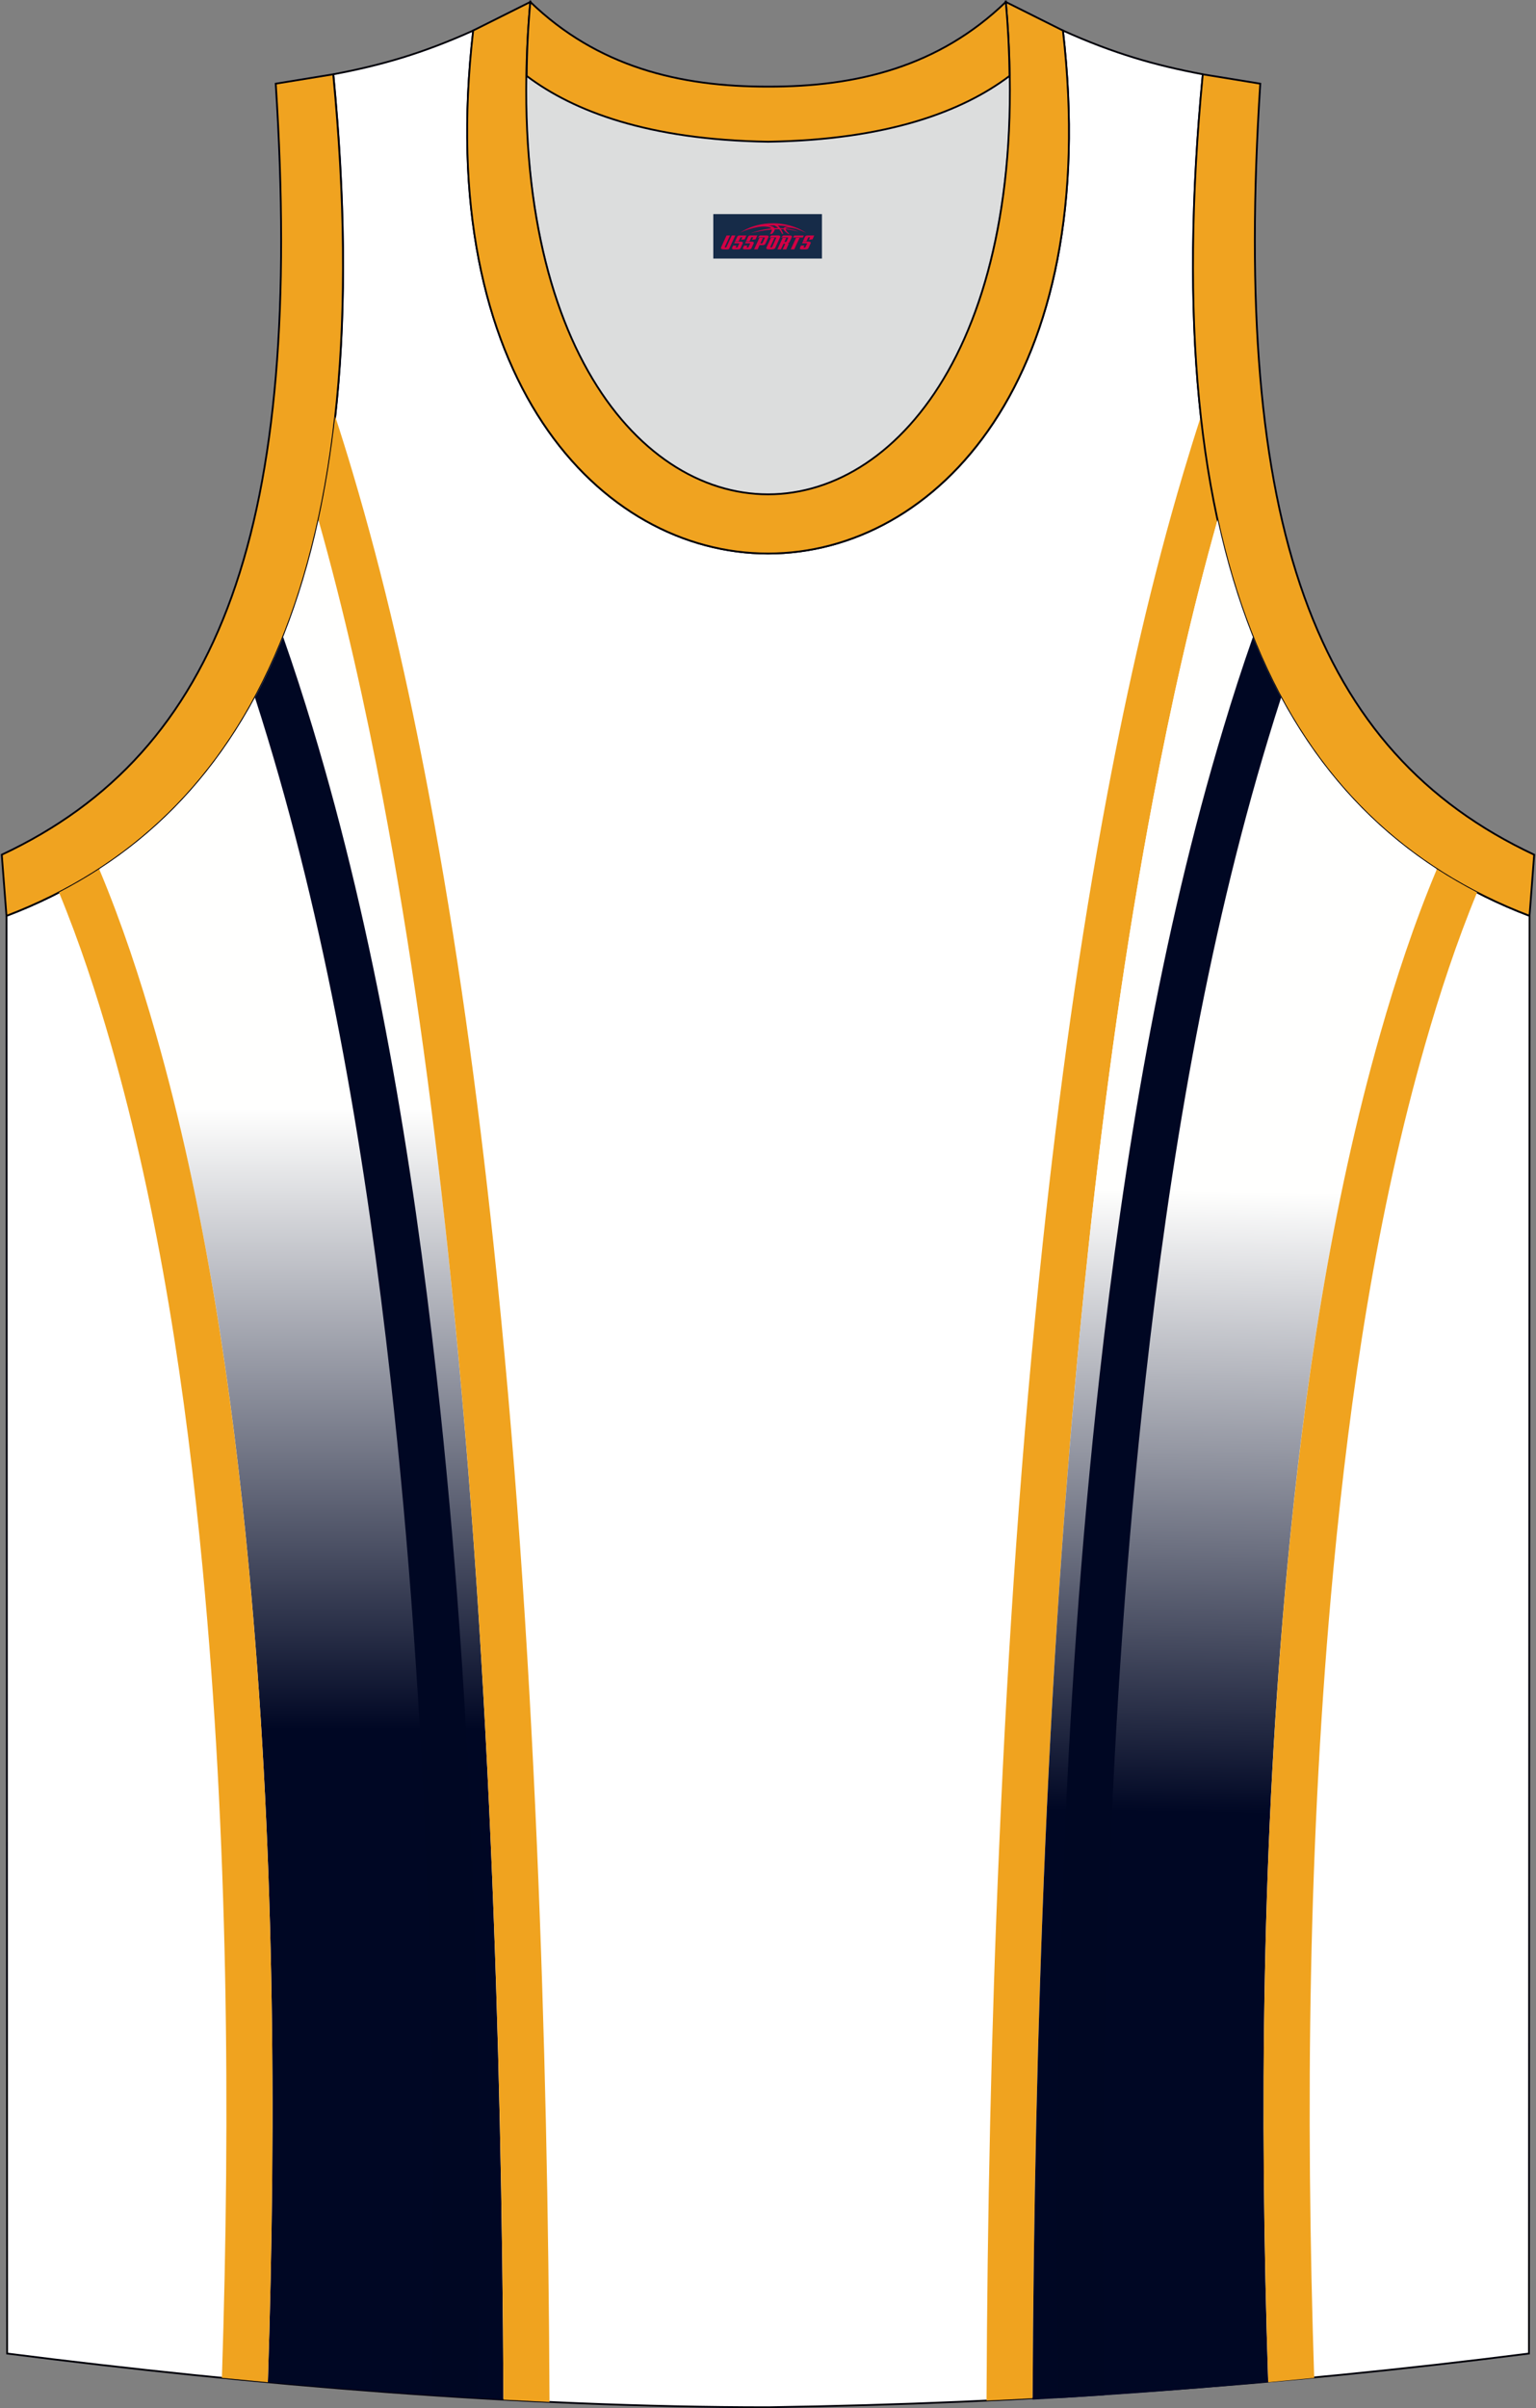
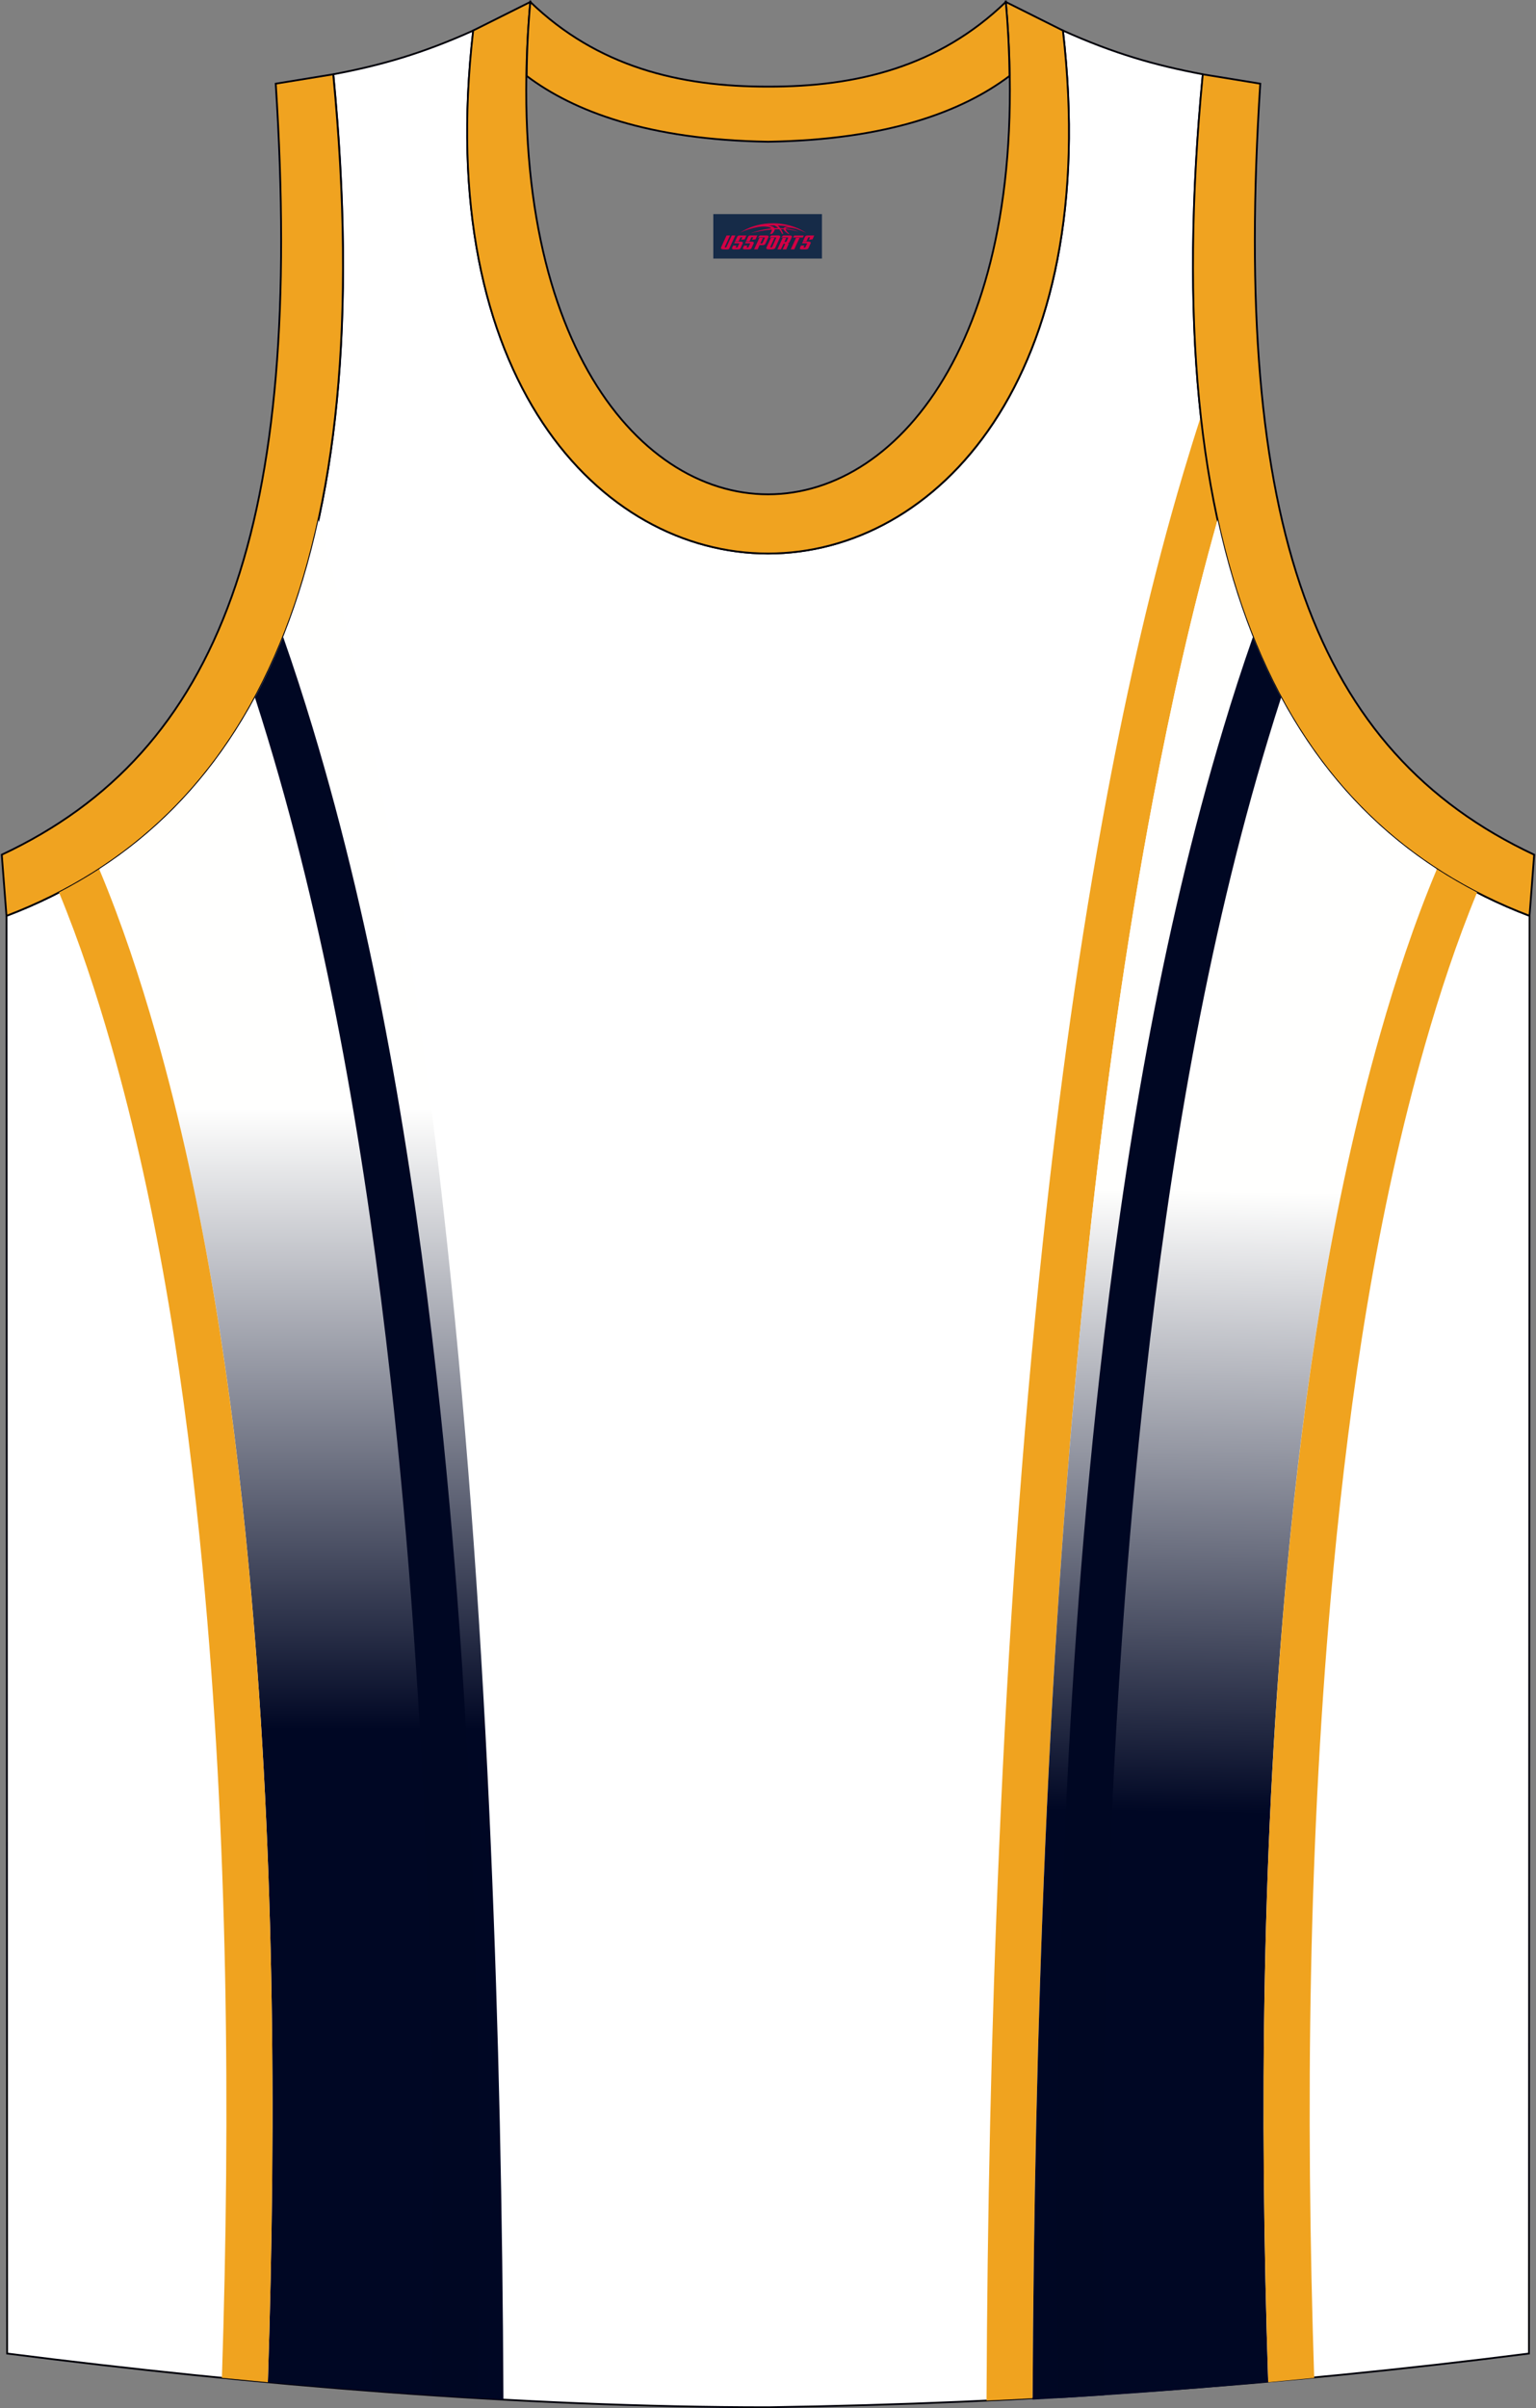
<svg xmlns="http://www.w3.org/2000/svg" version="1.1" id="图层_1" x="0px" y="0px" width="339.31px" height="531.8px" viewBox="0 0 339.31 531.8" enable-background="new 0 0 339.31 531.8" xml:space="preserve">
  <rect x="0" y="0" width="339.31" height="531.8" fill="#808080" stroke="none" />
  <g>
    <path fill="#FFFFFF" stroke="#000009" stroke-width="0.4" stroke-miterlimit="10" d="M169.69,531.6   c57.37-0.83,113.32-4.88,168.06-11.86l0.14-317.49c-54.53-20.78-82.65-77.24-72.18-185.84h0.02c-10.65-2-19.74-4.62-30.92-9.66   c17.79,153.99-148.06,153.99-130.27,0c-11.18,5.04-20.27,7.66-30.92,9.66h0.02C84.09,125.01,55.97,181.47,1.44,202.25l0.14,317.49   C55.88,526.66,114.98,531.6,169.69,531.6L169.69,531.6z M169.64,531.6h0.05H169.64z" />
    <path fill="#F0A31F" d="M217.93,530.13c3.4-0.16,6.79-0.33,10.18-0.51c0.18-40.75,1.03-81.5,2.79-122.2   c1.91-44.2,4.89-88.42,9.6-132.41c3.54-33.03,8.06-66.06,14.25-98.7c3.91-20.63,8.5-41.26,14.22-61.5c-0.15-0.69-0.3-1.4-0.44-2.1   l-0.13-0.61l-0.07-0.34c-0.16-0.8-0.32-1.61-0.47-2.42c-0.07-0.37-0.14-0.74-0.21-1.11c-0.14-0.75-0.27-1.51-0.4-2.27   c-0.09-0.52-0.18-1.04-0.26-1.56c-0.1-0.6-0.2-1.2-0.29-1.8c-0.11-0.69-0.21-1.38-0.31-2.07c-0.07-0.5-0.15-1.01-0.22-1.51   c-0.11-0.77-0.21-1.54-0.31-2.31c-0.06-0.45-0.12-0.91-0.17-1.36c-0.1-0.82-0.2-1.65-0.3-2.48c-0.04-0.31-0.07-0.61-0.1-0.92   c-1.37,4.22-2.66,8.38-3.87,12.45c-6.92,23.25-12.31,47.05-16.8,70.88c-6.2,32.89-10.74,66.16-14.29,99.43   c-4.71,44.12-7.68,88.46-9.59,132.78C218.95,448.35,218.1,489.25,217.93,530.13z" />
-     <path fill="#DCDDDD" d="M169.66,31.31c26.45-0.42,42.91-6.7,53.28-14.49c0.02-0.06,0.03-0.12,0.05-0.17   c1.15,124.07-107.81,124.07-106.66,0c0.02,0.06,0.03,0.12,0.05,0.18C126.75,24.61,143.21,30.89,169.66,31.31z" />
+     <path fill="#DCDDDD" d="M169.66,31.31c26.45-0.42,42.91-6.7,53.28-14.49c0.02-0.06,0.03-0.12,0.05-0.17   c0.02,0.06,0.03,0.12,0.05,0.18C126.75,24.61,143.21,30.89,169.66,31.31z" />
    <path fill="#F0A320" stroke="#000009" stroke-width="0.4" stroke-miterlimit="10" d="M1.43,202.25   c54.53-20.78,82.65-77.24,72.18-185.84l-12.7,2.07C67.2,116.14,48.89,166,0.39,188.75L1.43,202.25z" />
    <path fill="#F0A320" stroke="#000009" stroke-width="0.4" stroke-miterlimit="10" d="M117.15,0.43   c-12.97,144.98,118.01,144.98,105.03,0l12.62,6.31c17.79,154-148.06,153.99-130.27,0L117.15,0.43z" />
    <path fill="#F0A320" stroke="#000009" stroke-width="0.4" stroke-miterlimit="10" d="M117.15,0.43   c14.82,14.3,32.92,18.74,52.52,18.7c19.6,0.05,37.7-4.4,52.52-18.7c0.5,5.62,0.77,11.01,0.82,16.19c-0.02,0.06-0.03,0.13-0.05,0.19   c-10.37,7.79-26.84,14.07-53.28,14.49c-26.45-0.42-42.92-6.7-53.28-14.49c-0.02-0.06-0.03-0.13-0.05-0.19   C116.37,11.45,116.64,6.06,117.15,0.43z" />
    <path fill="#F0A320" stroke="#000009" stroke-width="0.4" stroke-miterlimit="10" d="M337.88,202.25   c-54.53-20.78-82.65-77.24-72.18-185.84l12.7,2.07c-6.3,97.67,12.01,147.53,60.51,170.27L337.88,202.25z" />
    <linearGradient id="SVGID_1_" gradientUnits="userSpaceOnUse" x1="66.524" y1="361.122" x2="66.524" y2="224.056" gradientTransform="matrix(1 0 0 1 0.04 20.817)">
      <stop offset="0" style="stop-color:#000724" />
      <stop offset="1" style="stop-color:#FFFFFE" />
    </linearGradient>
    <path fill="url(#SVGID_1_)" d="M70.35,114.82c-8.02,36.69-24.68,61.69-48.44,77.1c5,11.91,9.08,24.34,12.5,36.32   c10.86,38.05,16.85,78.51,20.55,117.84c5.61,59.54,6.17,120.15,4.21,180c17.28,1.59,34.72,2.9,52.04,3.84   c-0.18-40.84-1.03-81.7-2.79-122.49c-1.91-44.2-4.89-88.42-9.6-132.41c-3.54-33.03-8.06-66.06-14.25-98.7   C80.66,155.69,76.07,135.06,70.35,114.82z" />
    <path fill="#F0A31F" d="M21.91,191.92c-2.86,1.85-5.82,3.57-8.88,5.15c4.55,11,8.29,22.45,11.44,33.43   c10.74,37.44,16.64,77.33,20.31,116.04c5.59,59.06,6.16,119.19,4.24,178.57c3.38,0.33,6.76,0.65,10.15,0.97   c1.96-59.85,1.4-120.46-4.21-180c-3.71-39.33-9.69-79.78-20.55-117.84C30.99,216.26,26.91,203.83,21.91,191.92z" />
-     <path fill="#F0A31F" d="M74.05,91.97c-0.9,8.08-2.13,15.69-3.7,22.86c5.71,20.24,10.31,40.87,14.22,61.5   c6.19,32.64,10.71,65.67,14.25,98.7c4.72,43.99,7.69,88.21,9.6,132.41c1.77,40.79,2.62,81.65,2.79,122.49   c3.4,0.18,6.79,0.35,10.18,0.51c-0.17-40.99-1.02-81.98-2.78-122.92c-1.91-44.32-4.88-88.67-9.59-132.78   c-3.55-33.27-8.09-66.55-14.29-99.43c-4.49-23.83-9.88-47.63-16.8-70.88C76.72,100.35,75.43,96.19,74.05,91.97z" />
    <path fill="#000723" d="M62.55,140.66c-1.89,4.72-3.96,9.18-6.23,13.38c0.97,2.98,1.89,5.94,2.78,8.88   c13.84,45.6,21.87,94.27,27.17,141.55c8.32,74.16,10.25,149.81,9.09,224.49c3.39,0.23,6.78,0.44,10.17,0.64   c1.18-75.07-0.75-151.11-9.08-225.67C91.11,256.04,83,206.82,69.04,160.61C67.05,154.04,64.9,147.35,62.55,140.66z" />
    <linearGradient id="SVGID_2_" gradientUnits="userSpaceOnUse" x1="271.88" y1="379.595" x2="274.276" y2="242.335" gradientTransform="matrix(1 0 0 1 0.04 20.817)">
      <stop offset="0" style="stop-color:#000724" />
      <stop offset="1" style="stop-color:#FFFFFE" />
    </linearGradient>
    <path fill="url(#SVGID_2_)" d="M268.97,114.82c8.02,36.69,24.68,61.69,48.44,77.1c-5,11.91-9.08,24.34-12.5,36.32   c-10.86,38.05-16.84,78.51-20.55,117.84c-5.61,59.54-6.17,120.15-4.21,180c-17.28,1.59-34.72,2.9-52.04,3.84   c0.18-40.84,1.03-81.7,2.79-122.49c1.91-44.2,4.89-88.42,9.6-132.41c3.54-33.03,8.06-66.06,14.25-98.7   C258.67,155.69,263.26,135.06,268.97,114.82z" />
    <path fill="#F0A31F" d="M317.42,191.92c2.86,1.85,5.82,3.57,8.88,5.15c-4.55,11-8.29,22.45-11.44,33.43   c-10.74,37.44-16.64,77.33-20.31,116.04c-5.59,59.06-6.16,119.19-4.24,178.57c-3.38,0.33-6.76,0.65-10.15,0.97   c-1.96-59.85-1.4-120.46,4.21-180c3.71-39.33,9.69-79.78,20.55-117.84C308.33,216.26,312.41,203.83,317.42,191.92z" />
    <path fill="#000723" d="M276.78,140.66c1.89,4.72,3.96,9.18,6.23,13.38c-0.97,2.98-1.89,5.94-2.78,8.88   c-13.84,45.6-21.87,94.27-27.17,141.55c-8.32,74.16-10.25,149.81-9.09,224.49c-3.39,0.23-6.78,0.44-10.17,0.64   c-1.18-75.07,0.75-151.11,9.08-225.67c5.35-47.89,13.46-97.11,27.42-143.32C272.27,154.04,274.43,147.35,276.78,140.66z" />
  </g>
  <g id="tag_logo">
    <rect y="47.28" fill="#162B48" width="24" height="9.818" x="157.57" />
    <g>
      <path fill="#D30044" d="M173.53,50.47l0.005-0.011c0.131-0.311,1.085-0.262,2.351,0.071c0.715,0.24,1.44,0.54,2.193,0.9    c-0.218-0.147-0.447-0.289-0.682-0.42l0.011,0.005l-0.011-0.005c-1.478-0.845-3.218-1.418-5.1-1.62    c-1.282-0.115-1.658-0.082-2.411-0.055c-2.449,0.142-4.68,0.905-6.458,2.095c1.26-0.638,2.722-1.075,4.195-1.336    c1.467-0.18,2.476-0.033,2.771,0.344c-1.691,0.175-3.469,0.633-4.555,1.075c1.156-0.338,2.967-0.665,4.647-0.813    c0.016,0.251-0.115,0.567-0.415,0.96h0.475c0.376-0.382,0.584-0.725,0.595-1.004c0.333-0.022,0.66-0.033,0.971-0.033    C172.36,50.91,172.57,51.26,172.77,51.65h0.262c-0.125-0.344-0.295-0.687-0.518-1.036c0.207,0,0.393,0.005,0.567,0.011    c0.104,0.267,0.496,0.66,1.058,1.025h0.245c-0.442-0.365-0.753-0.753-0.835-1.004c1.047,0.065,1.696,0.224,2.885,0.513    C175.35,50.73,174.61,50.56,173.53,50.47z M171.09,50.38c-0.164-0.295-0.655-0.485-1.402-0.551    c0.464-0.033,0.922-0.055,1.364-0.055c0.311,0.147,0.589,0.344,0.84,0.589C171.63,50.36,171.36,50.37,171.09,50.38z M173.07,50.43c-0.224-0.016-0.458-0.027-0.715-0.044c-0.147-0.202-0.311-0.398-0.502-0.6c0.082,0,0.164,0.005,0.24,0.011    c0.72,0.033,1.429,0.125,2.138,0.273C173.56,50.03,173.18,50.19,173.07,50.43z" />
      <path fill="#D30044" d="M160.49,52.01L159.32,54.56C159.14,54.93,159.41,55.07,159.89,55.07l0.873,0.005    c0.115,0,0.251-0.049,0.327-0.175l1.342-2.891H161.65L160.43,54.64H160.26c-0.147,0-0.185-0.033-0.147-0.125l1.156-2.504H160.49L160.49,52.01z M162.35,53.36h1.271c0.36,0,0.584,0.125,0.442,0.425L163.59,54.82C163.49,55.04,163.22,55.07,162.99,55.07H162.07c-0.267,0-0.442-0.136-0.349-0.333l0.235-0.513h0.742L162.52,54.6C162.5,54.65,162.54,54.66,162.6,54.66h0.18    c0.082,0,0.125-0.016,0.147-0.071l0.376-0.813c0.011-0.022,0.011-0.044-0.055-0.044H162.18L162.35,53.36L162.35,53.36z M163.17,53.29h-0.78l0.475-1.025c0.098-0.218,0.338-0.256,0.578-0.256H164.89L164.5,52.85L163.72,52.97l0.262-0.562H163.69c-0.082,0-0.12,0.016-0.147,0.071L163.17,53.29L163.17,53.29z M164.76,53.36L164.59,53.73h1.069c0.06,0,0.06,0.016,0.049,0.044    L165.33,54.59C165.31,54.64,165.27,54.66,165.19,54.66H165.01c-0.055,0-0.104-0.011-0.082-0.06l0.175-0.376H164.36L164.13,54.74C164.03,54.93,164.21,55.07,164.48,55.07h0.916c0.24,0,0.502-0.033,0.605-0.251l0.475-1.031c0.142-0.3-0.082-0.425-0.442-0.425H164.76L164.76,53.36z M165.57,53.29l0.371-0.818c0.022-0.055,0.06-0.071,0.147-0.071h0.295L166.12,52.96l0.791-0.115l0.387-0.845H165.85c-0.24,0-0.48,0.038-0.578,0.256L164.8,53.29L165.57,53.29L165.57,53.29z M167.97,53.75h0.278c0.087,0,0.153-0.022,0.202-0.115    l0.496-1.075c0.033-0.076-0.011-0.12-0.125-0.12H167.42l0.431-0.431h1.522c0.355,0,0.485,0.153,0.393,0.355l-0.676,1.445    c-0.06,0.125-0.175,0.333-0.644,0.327l-0.649-0.005L167.36,55.07H166.58l1.178-2.558h0.785L167.97,53.75L167.97,53.75z     M170.56,54.56c-0.022,0.049-0.06,0.076-0.142,0.076h-0.191c-0.082,0-0.109-0.027-0.082-0.076l0.944-2.051h-0.785l-0.987,2.138    c-0.125,0.273,0.115,0.415,0.453,0.415h0.72c0.327,0,0.649-0.071,0.769-0.322l1.085-2.384c0.093-0.202-0.06-0.355-0.415-0.355    h-1.533l-0.431,0.431h1.38c0.115,0,0.164,0.033,0.131,0.104L170.56,54.56L170.56,54.56z M173.28,53.43h0.278    c0.087,0,0.158-0.022,0.202-0.115l0.344-0.753c0.033-0.076-0.011-0.12-0.125-0.12h-1.402l0.425-0.431h1.527    c0.355,0,0.485,0.153,0.393,0.355l-0.529,1.124c-0.044,0.093-0.147,0.18-0.393,0.18c0.224,0.011,0.256,0.158,0.175,0.327    l-0.496,1.075h-0.785l0.54-1.167c0.022-0.055-0.005-0.087-0.104-0.087h-0.235L172.51,55.07h-0.785l1.178-2.558h0.785L173.28,53.43L173.28,53.43z M175.85,52.52L174.67,55.07h0.785l1.184-2.558H175.85L175.85,52.52z M177.36,52.45l0.202-0.431h-2.1l-0.295,0.431    H177.36L177.36,52.45z M177.34,53.36h1.271c0.36,0,0.584,0.125,0.442,0.425l-0.475,1.031c-0.104,0.218-0.371,0.251-0.605,0.251    h-0.916c-0.267,0-0.442-0.136-0.349-0.333l0.235-0.513h0.742L177.51,54.6c-0.022,0.049,0.022,0.06,0.082,0.06h0.18    c0.082,0,0.125-0.016,0.147-0.071l0.376-0.813c0.011-0.022,0.011-0.044-0.049-0.044h-1.069L177.34,53.36L177.34,53.36z     M178.15,53.29H177.37l0.475-1.025c0.098-0.218,0.338-0.256,0.578-0.256h1.451l-0.387,0.845l-0.791,0.115l0.262-0.562h-0.295    c-0.082,0-0.12,0.016-0.147,0.071L178.15,53.29z" />
    </g>
  </g>
</svg>